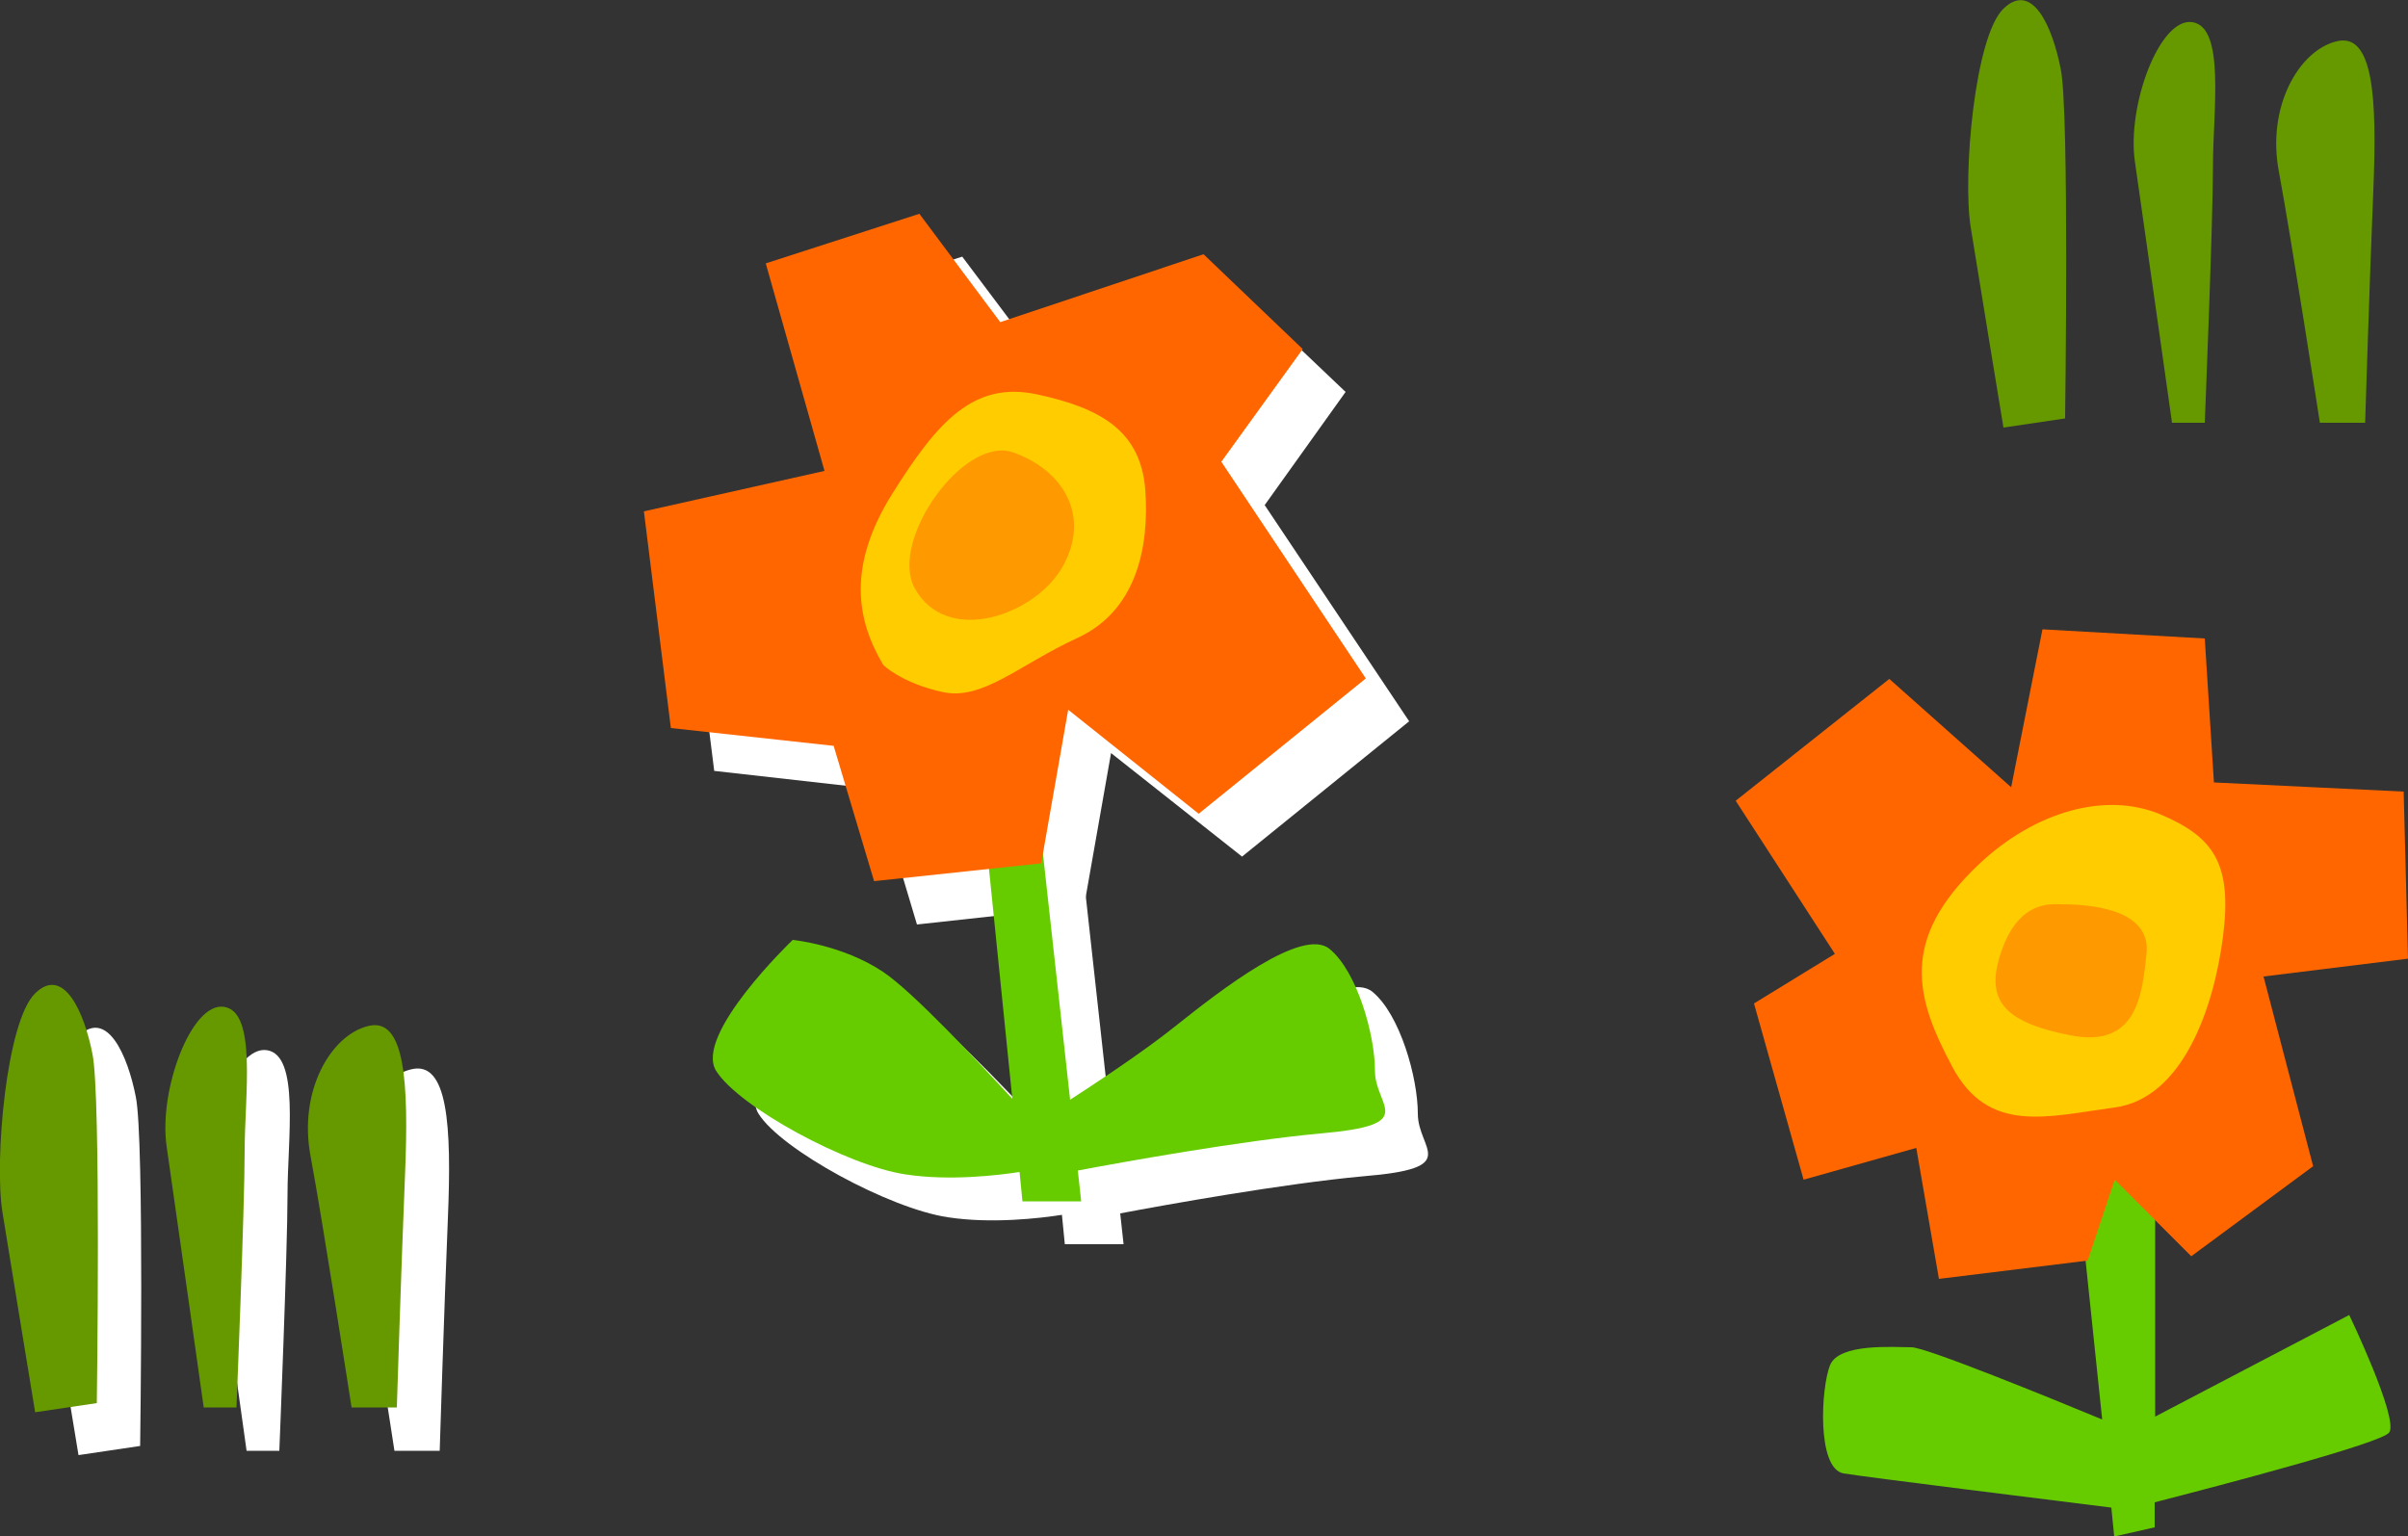
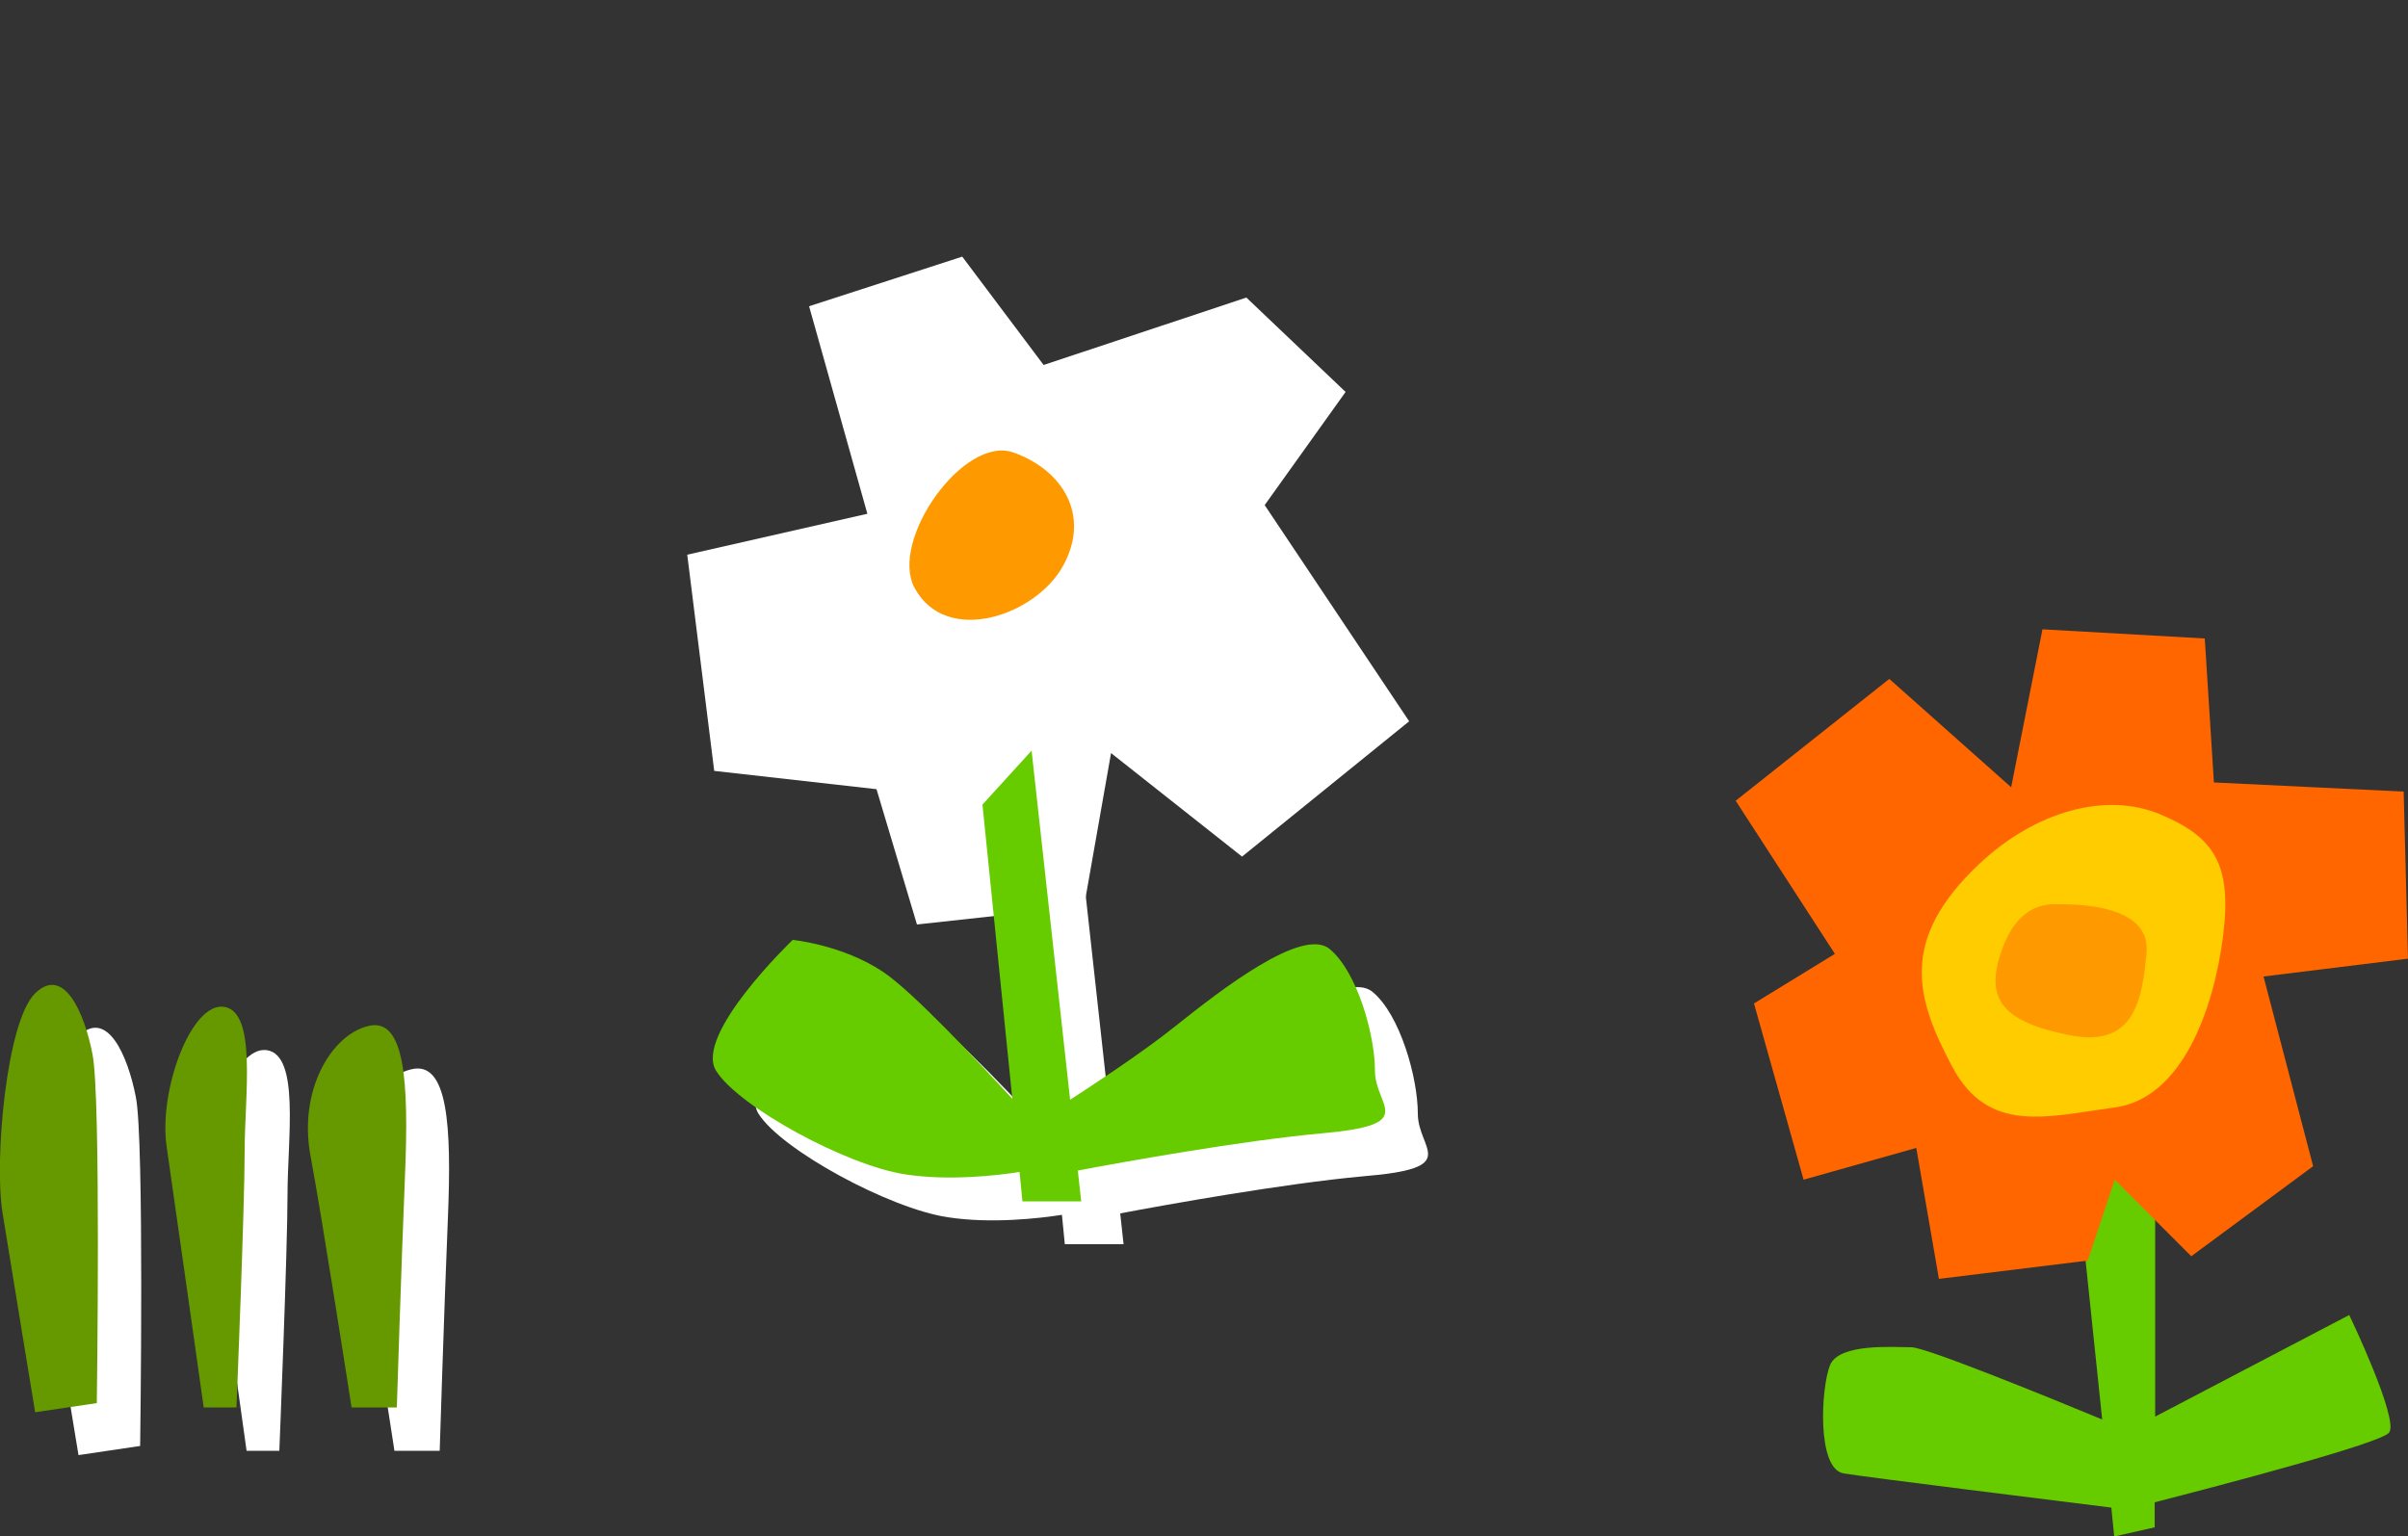
<svg xmlns="http://www.w3.org/2000/svg" version="1.1" id="レイヤー_1" x="0" y="0" width="500" height="319" xml:space="preserve">
  <rect width="100%" height="100%" fill="#333333" stroke="none" />
  <style>.st0{fill:#fff}.st1{fill:#6c0}.st2{fill:#f60}.st3{fill:#fc0}.st4{fill:#f90}.st5{fill:#690}</style>
  <path class="st0" d="M294.4 231.3c0-7.5-3.7-20.6-9.4-25.3-5.6-4.7-22.5 8.4-31.9 15.9-7.1 5.7-17.4 12.4-22 15.4l-8-72.5-10.3 11.2 6.2 61.1c-6.9-7.5-20.7-22.3-26.9-26.4-8.4-5.6-18.7-6.6-18.7-6.6s-20.6 19.7-15.9 27.2c4.7 7.5 27.2 19.7 39.3 21.5 9.1 1.4 19.2.2 23.7-.5l.6 6.1h12.2l-.7-6.4c9.5-1.8 34-6.2 50.4-7.7 20.8-1.7 11.4-5.5 11.4-13z" />
  <path class="st0" d="M180.1 106.7L168 63.6l31.8-10.3 16.9 22.5 42.1-14 20.6 19.6-16.8 23.5 30 44.9-34.7 28.1-27.2-21.5-5.6 31.8-34.7 3.8-8.4-28.1-33.7-3.8-5.6-44.9z" />
-   <path class="st0" d="M192.3 147c-5.6-9.4-7.5-20.6 1.9-35.6s16.9-23.4 30-20.6c13.1 2.8 21.5 7.5 22.5 19.7.9 12.2-1.9 25.3-14.1 30.9-12.2 5.6-19.7 13.1-28.1 11.2-8.4-1.8-12.2-5.6-12.2-5.6z" />
  <path class="st0" d="M198.9 131.1c-5.3-9.9 10.3-31.9 20.6-28.1 10.3 3.7 15.9 13.1 10.3 23.4s-24.4 16.9-30.9 4.7z" />
  <g>
    <path class="st1" d="M285.5 222.4c0-7.5-3.7-20.6-9.4-25.3-5.6-4.7-22.5 8.4-31.9 15.9-7.1 5.7-17.4 12.4-22 15.4l-8-72.5-10.2 11.2 6.2 61.1c-6.9-7.5-20.7-22.3-26.9-26.4-8.4-5.6-18.7-6.6-18.7-6.6s-20.6 19.7-15.9 27.2c4.7 7.5 27.2 19.7 39.3 21.5 9.1 1.4 19.2.2 23.7-.5l.6 6.1h12.2l-.7-6.4c9.5-1.8 34-6.2 50.4-7.7 20.7-1.8 11.3-5.5 11.3-13z" />
-     <path class="st2" d="M171.2 97.8L159 54.7l31.9-10.3 16.8 22.5 42.2-14.1 20.6 19.7-16.9 23.4 30 45-34.7 28.1-27.1-21.6-5.6 31.9-34.7 3.7-8.4-28.1-33.8-3.7-5.6-45z" />
-     <path class="st3" d="M183.4 138.1c-5.6-9.4-7.5-20.6 1.9-35.6s16.9-23.4 30-20.6c13.1 2.8 21.5 7.5 22.5 19.7.9 12.2-1.9 25.3-14.1 30.9-12.2 5.6-19.7 13.1-28.1 11.2-8.5-1.9-12.2-5.6-12.2-5.6z" />
    <path class="st4" d="M189.9 122.1c-5.3-9.9 10.3-31.9 20.6-28.1 10.3 3.7 15.9 13.1 10.3 23.4-5.6 10.4-24.3 16.9-30.9 4.7z" />
  </g>
  <g>
    <path class="st1" d="M487.8 273.1l-40.3 21.1v-51l-13.1-2.8-2.8 7.5 4.9 46.9c-10.6-4.4-36.6-15-39.6-15-3.7 0-15-.9-16.9 3.7-1.9 4.7-2.8 21.5 2.8 22.5 4.8.8 43.7 5.6 55.6 7.1l.6 6 8.4-1.9V312c13.6-3.5 47.2-12.3 48.7-14.5 2-2.9-8.3-24.4-8.3-24.4z" />
    <path class="st2" d="M381 198.1l-20.6-31.8 31.9-25.3 25.3 22.5 6.5-32.8 33.7 1.9 1.9 29.9 39.4 1.9.9 34.7-30 3.7 10.3 39.4-25.3 18.7-15.9-15.9-5.6 16.8-30.9 3.8-4.7-27.2-23.4 6.6-10.3-36.6z" />
    <path class="st3" d="M411 179.4c11.6-10.9 26.2-15 37.5-10.3 11.2 4.7 15 10.3 13.1 25.3-1.9 15-8.4 33.7-22.5 35.6-14.1 1.9-26.2 5.6-33.7-8.4-7.5-14.1-11.3-26.3 5.6-42.2z" />
    <path class="st4" d="M427.9 187.8c8.6 0 18.7 1.9 17.8 10.3-.9 8.4-1.9 19.7-15.9 16.9-14.1-2.8-17.8-7.5-14.1-17.8 3.7-10.3 10.3-9.4 12.2-9.4z" />
  </g>
  <g>
    <path class="st0" d="M16.3 302.2l12.8-1.9s.9-63.8-.9-72.5c-1.7-8.7-6-18.4-11.9-12.6-6 5.8-8.5 34.8-6.8 45.4 1.7 10.7 6.8 41.6 6.8 41.6zM51.2 301.3H58s1.7-41.6 1.7-53.2c0-11.6 2.6-29-4.3-30-6.8-1-13.6 17.4-11.9 29 1.8 11.6 7.7 54.2 7.7 54.2zM81.9 301.3h9.4s.9-29 1.7-48.3 0-32.9-7.7-30.9c-7.7 1.9-14.5 13.5-11.9 27.1 2.6 13.4 8.5 52.1 8.5 52.1z" />
    <g>
      <path class="st5" d="M7.3 293.3l12.8-1.9s.9-63.8-.9-72.5c-1.7-8.7-6-18.4-11.9-12.6-6 5.8-8.5 34.8-6.8 45.4 1.7 10.6 6.8 41.6 6.8 41.6zM42.3 292.3h6.8s1.7-41.6 1.7-53.2c0-11.6 2.6-29-4.3-30-6.8-1-13.6 17.4-11.9 29 1.7 11.7 7.7 54.2 7.7 54.2zM73 292.3h9.4s.9-29 1.7-48.3 0-32.9-7.7-30.9c-7.7 1.9-14.5 13.5-11.9 27.1 2.5 13.4 8.5 52.1 8.5 52.1z" />
    </g>
  </g>
  <g>
-     <path class="st5" d="M416 88.8l12.8-1.9s.9-63.8-.9-72.5C426.2 5.6 422-4 416 1.8c-6 5.8-8.5 34.8-6.8 45.4 1.7 10.6 6.8 41.6 6.8 41.6zM451 87.8h6.8s1.7-41.6 1.7-53.2 2.6-29-4.3-30c-6.8-1-13.6 17.4-11.9 29 1.7 11.7 7.7 54.2 7.7 54.2zM481.7 87.8h9.4s.9-29 1.7-48.3 0-32.9-7.7-30.9c-7.7 1.9-14.5 13.5-11.9 27.1 2.5 13.4 8.5 52.1 8.5 52.1z" />
-   </g>
+     </g>
</svg>